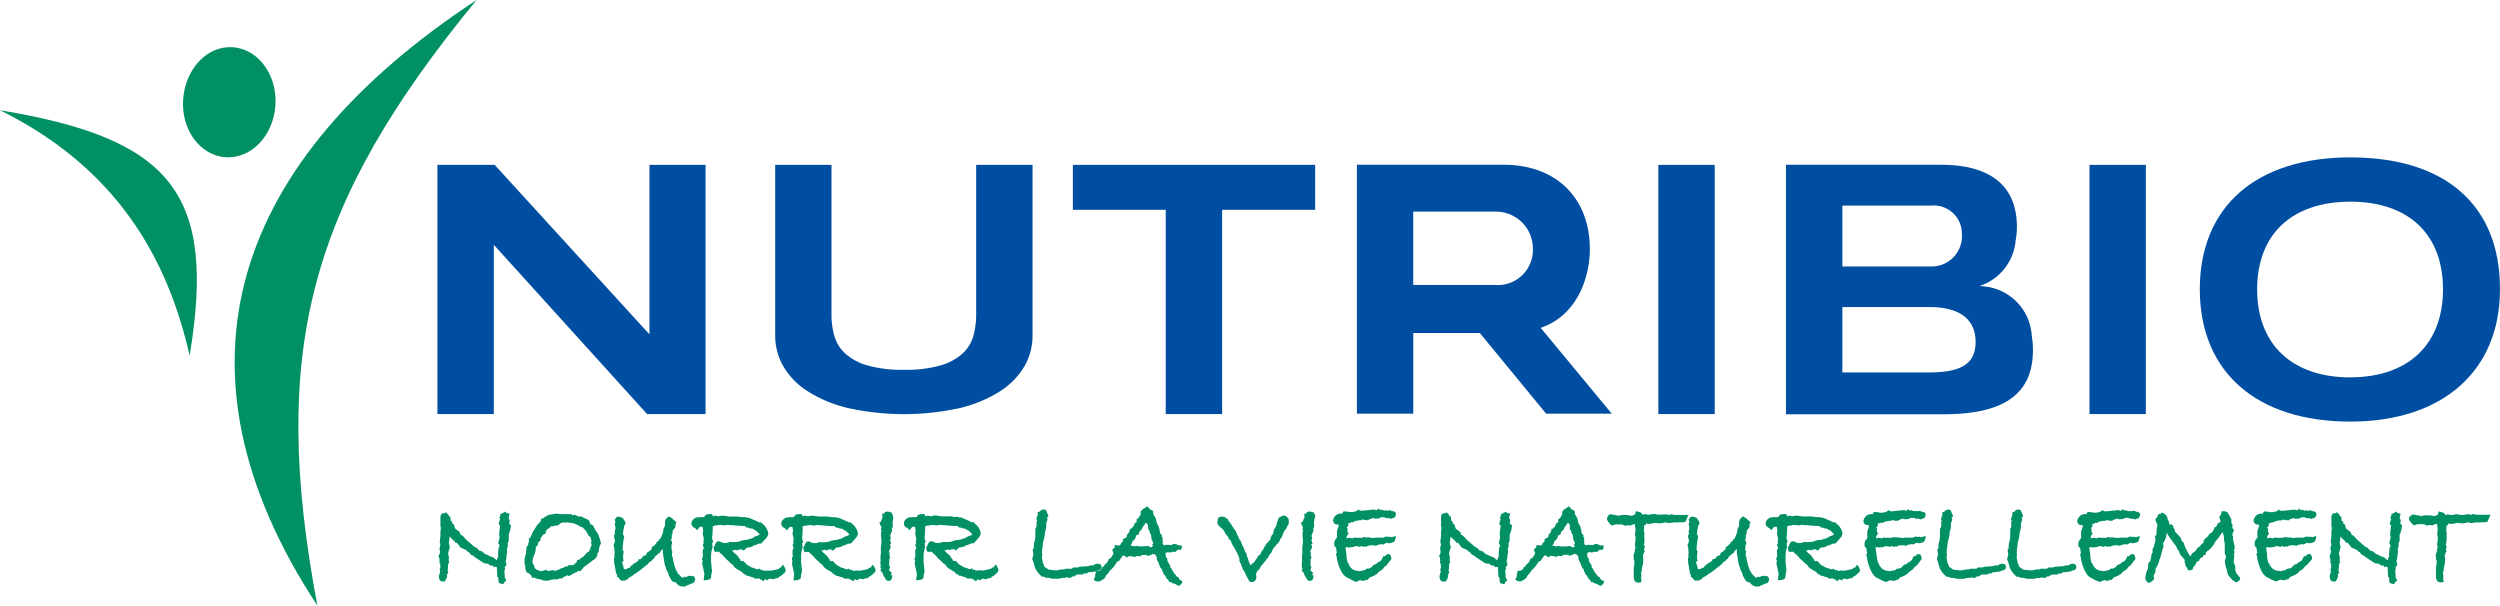
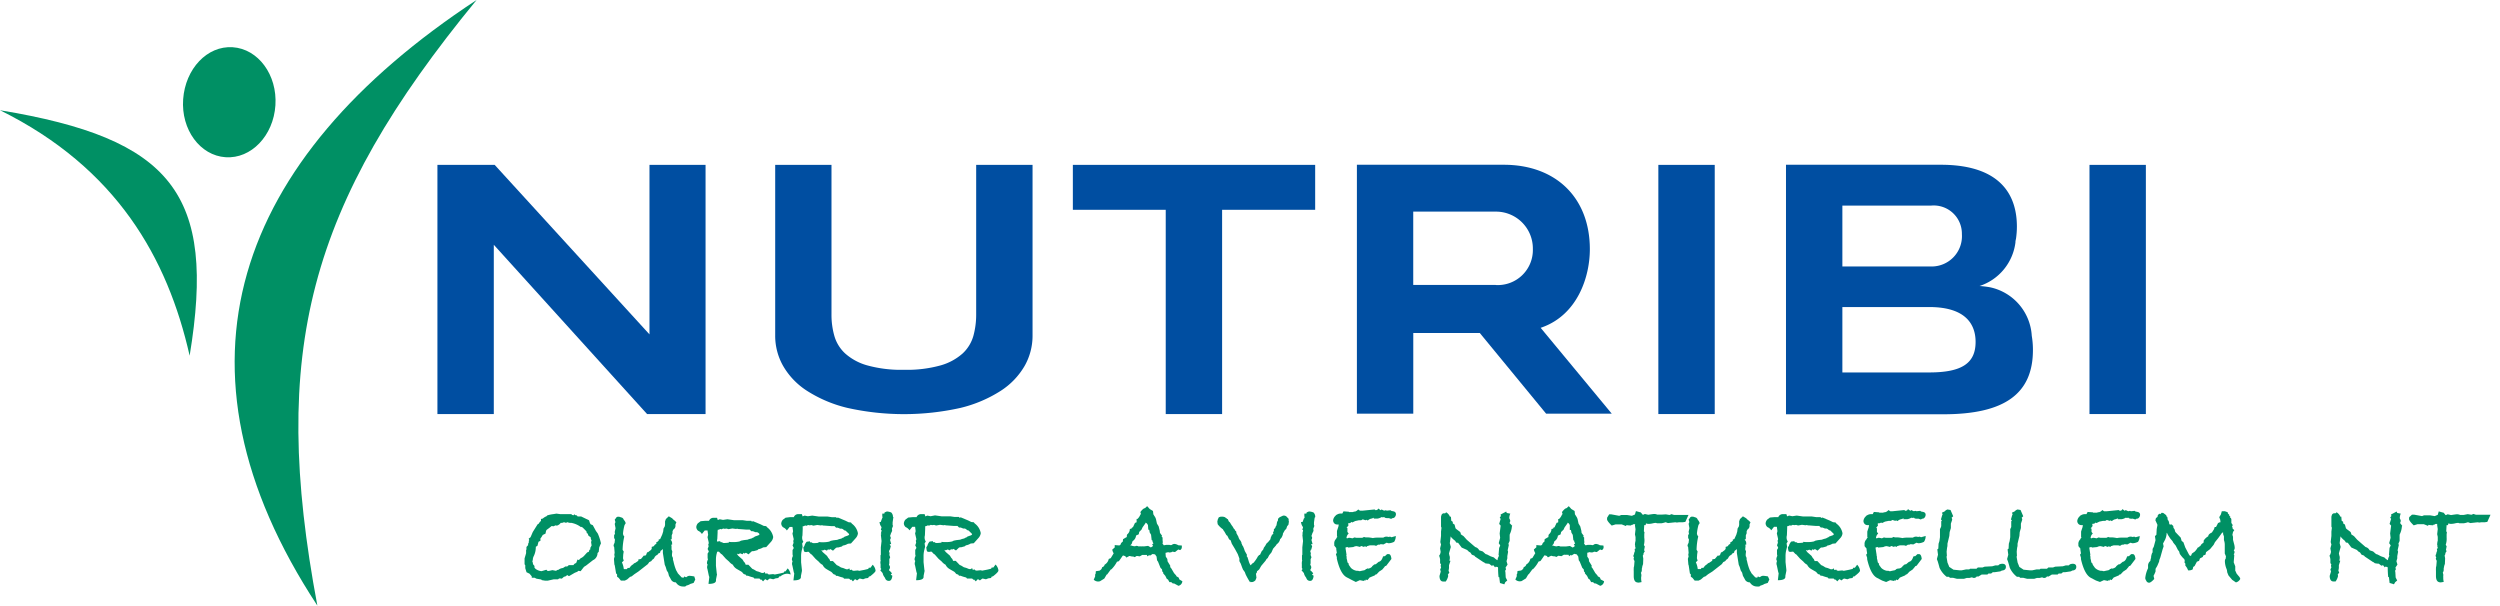
<svg xmlns="http://www.w3.org/2000/svg" id="LOGO" width="250" height="60.561" viewBox="0 0 250 60.561">
  <path id="Tracé_30" data-name="Tracé 30" d="M78.005,0c-24.271,15.951-31.6,36.7-15.921,60.561C57.314,35.169,61.134,20.539,78.005,0Z" transform="translate(-30.348)" fill="#009064" />
  <path id="Tracé_31" data-name="Tracé 31" d="M0,25.28C17.155,28.114,21.651,33.6,18.964,49.826,16.762,40.071,11.665,31.045,0,25.28Z" transform="translate(0 -14.256)" fill="#009064" />
  <path id="Tracé_32" data-name="Tracé 32" d="M51.205,16.625c-.2,3.052-2.425,5.368-4.98,5.2s-4.465-2.76-4.247-5.8,2.4-5.368,4.954-5.2S51.4,13.59,51.205,16.625Z" transform="translate(-23.663 -6.102)" fill="#009064" />
  <path id="Tracé_33" data-name="Tracé 33" d="M434.147,54.882h0a5.272,5.272,0,0,0-4.195-4.853,9.116,9.116,0,0,0-1.029-.122,5.274,5.274,0,0,0,3.593-4.361v-.078a2.182,2.182,0,0,1,.052-.275h0a8.318,8.318,0,0,0,.092-1.234c0-2.817-1.308-6.179-7.622-6.179H409.57V62.732h15.746c6.1,0,8.948-2.045,8.948-6.428A8.411,8.411,0,0,0,434.147,54.882ZM415.208,41.866h8.852a2.818,2.818,0,0,1,3.1,2.847,3.033,3.033,0,0,1-3.1,3.24h-8.852Zm8.678,16.684h-8.678V52.009h8.678c3.837,0,4.644,1.9,4.644,3.489C428.53,57.643,427.139,58.55,423.886,58.55Z" transform="translate(-230.971 -21.305)" fill="#004ea1" />
  <rect id="Rectangle_4" data-name="Rectangle 4" width="5.638" height="24.917" transform="translate(208.949 16.488)" fill="#004ea1" />
-   <path id="Tracé_34" data-name="Tracé 34" d="M519.527,36.09c-9.428,0-15.057,4.928-15.057,13.187s5.647,13.235,15.057,13.235c9.232,0,14.961-5.071,14.961-13.235C534.506,40.9,529.055,36.09,519.527,36.09Zm0,22c-5.839,0-9.323-3.292-9.323-8.809s3.488-8.761,9.323-8.761,9.262,3.275,9.262,8.761S525.344,58.085,519.527,58.085Z" transform="translate(-284.489 -20.352)" fill="#004ea1" />
  <path id="Tracé_35" data-name="Tracé 35" d="M121.276,62.727h5.848V37.81h-5.608V54.76l-15.48-16.95H100.31V62.727h5.638V45.8Z" transform="translate(-56.568 -21.322)" fill="#004ea1" />
  <path id="Tracé_36" data-name="Tracé 36" d="M177.77,37.81V54.9a6.1,6.1,0,0,0,.8,3.026,7.312,7.312,0,0,0,2.394,2.486,13.174,13.174,0,0,0,4.029,1.7,25.942,25.942,0,0,0,11.307,0,13.2,13.2,0,0,0,4.012-1.7,7.352,7.352,0,0,0,2.394-2.486h0a6.105,6.105,0,0,0,.8-3.026V37.81h-5.638V52.78a7.988,7.988,0,0,1-.275,2.115,3.811,3.811,0,0,1-1.081,1.775,5.564,5.564,0,0,1-2.215,1.195,12.5,12.5,0,0,1-3.641.436,12.646,12.646,0,0,1-3.663-.436,5.542,5.542,0,0,1-2.224-1.195,3.807,3.807,0,0,1-1.086-1.77,7.653,7.653,0,0,1-.283-2.119V37.81Z" transform="translate(-100.251 -21.322)" fill="#004ea1" />
  <path id="Tracé_37" data-name="Tracé 37" d="M255.318,62.727h5.638V42.3h9.306V37.81H246.03V42.3h9.288Z" transform="translate(-138.745 -21.322)" fill="#004ea1" />
  <rect id="Rectangle_5" data-name="Rectangle 5" width="5.638" height="24.917" transform="translate(165.835 16.488)" fill="#004ea1" />
  <path id="Tracé_38" data-name="Tracé 38" d="M329.546,54.1l.179-.065c3.489-1.273,4.74-4.993,4.74-7.8,0-5.128-3.379-8.442-8.612-8.442H311.17V62.682h5.638V54.619h6.654l6.628,8.063h6.563Zm-4.5-4.287h-8.242V42.479h8.242a3.689,3.689,0,0,1,3.72,3.733A3.506,3.506,0,0,1,325.05,49.818Z" transform="translate(-175.48 -21.317)" fill="#004ea1" />
-   <path id="Tracé_39" data-name="Tracé 39" d="M107.849,118.708l-.035.065a2.115,2.115,0,0,1-.2.759v.689l-.118.262.035.157-.118.519.048.144-.083.436v.222l-.078.288.1.336-.2.3.048.17-.1.183.035.039.035.6.153.3-.2.17-.118.209-.436-.131-.07-.589h-.07c-.031-.305-.044-.619-.044-.942l-.039-.065-.2-.039-.061.078-.174-.222-.166.052-.257-.2a2.153,2.153,0,0,1-.41-.052l-.1-.1h-.044l-.846-.563-.07-.092-.257-.1-.153-.222-.131-.065-.188-.183-.549-.244-.353-.471-.183-.026-.118-.183a2.154,2.154,0,0,1-.436-.436v.118l-.074.563.1.379-.179.637.035.2a.523.523,0,0,1,.048.235.793.793,0,0,1-.048.288l.1.026-.14.436v.288l-.044.275.078.17-.153.222a.236.236,0,0,1,.035.144,1.474,1.474,0,0,1-.244.532h-.209c-.244,0-.371-.187-.375-.558l.126-.436-.057-.209.092-.2a.436.436,0,0,1-.035-.183.2.2,0,0,1,.035-.131l-.1-.113v-.048a1.135,1.135,0,0,1,0-.157v-.144a1.234,1.234,0,0,0-.1-.392l.1-.157.057-.222-.057-.362.092-.379-.07-.249.07-.615v-.436l.048-.379-.048-.118v-.938a.436.436,0,0,1,.035-.17.262.262,0,0,1,.283-.222h.1l.092-.1a.816.816,0,0,1,.375.436h.109l.035.406.153.113v.157l.179.118.092.366.061.065.327.249a.3.3,0,0,1,.14.235v.052l.283.192.314.353.846.733a.606.606,0,0,1,.4.323l.353.118.292.262.14.039.353.183.34.118a1.225,1.225,0,0,0,.349.275l.035-.2.118-.262-.048-.052.061-.715.1-.222v-.044l-.14-.209.14-.536-.048-.436.1-.785-.153-.17.153-.506-.092-.118.118-.17-.035-.144.563-.3.057.144.353.065a1.129,1.129,0,0,0-.1.379.339.339,0,0,0,0,.1.641.641,0,0,1,.1.257l-.07.209Z" transform="translate(-56.738 -66.127)" fill="#009064" />
  <path id="Tracé_40" data-name="Tracé 40" d="M127.874,120.888l-.113.275-.048.436-.118.118a.8.8,0,0,1-.362.667l-.083.039-.7.545-.209.131-.34.436-.214-.039-.126.1-.235.092-.584.34a.772.772,0,0,1-.188-.118.4.4,0,0,1-.257.17h-.048l-.235.209-.048-.026h-.222l-.1.087H123.2l-.584.131h-.266l-.327-.052-.061-.065-.467-.078-.2-.1h-.279v-.14l-.222-.262-.3-.144-.126-.406v-.3l-.07-.087v-.589l.153-.523v-.314l.035-.061v-.249l.166-.183V120.8l.07-.144v-.166l.048-.065-.061-.144.187-.144.222-.519.484-.772.113-.065c.026-.044.061-.1.109-.17l.113-.1v-.2l.179-.039a1.217,1.217,0,0,1,.384-.235l.061-.078a3.052,3.052,0,0,1,.611-.131l.314-.052.375.052h1.147v.065l.174.052a.126.126,0,0,0,.07-.131.257.257,0,0,0,.262.131l.092.118h.353l.785.379.092.283.07.118.214.092.314.576.188.262a4.8,4.8,0,0,1,.314.977Zm-.872.074-.057-.362.057-.1-.083-.222a.183.183,0,0,0,0-.078.109.109,0,0,0-.022-.065l-.214-.157-.07-.209-.092-.039-.035-.179-.292-.3-.179-.157-.07.039a2.285,2.285,0,0,0-.994-.436.327.327,0,0,1-.118,0h-.057l-.214-.065-.118.07a1.076,1.076,0,0,0-.209-.065l-.087.035a.349.349,0,0,1-.135.031h-.1a.693.693,0,0,1-.384.275l-.153-.026-.166.092-.209-.026a5.757,5.757,0,0,1-.493.379l-.057.092-.061.288-.27.131-.044.065a1.121,1.121,0,0,1-.192.283v.24l-.161.078-.035.026-.1.392-.166.1a2.058,2.058,0,0,1-.2.924.807.807,0,0,0-.1.392l-.048.144.039.092.035.2.14.166v.17l.118.131a1.243,1.243,0,0,0,.584.222l.493-.144.109.118h.14l.349-.078.375.07a.292.292,0,0,1,.222-.1.872.872,0,0,1,.458-.183l.244-.157h.188l.153-.131h.362a.435.435,0,0,1,.1,0l.026-.035a.375.375,0,0,1,.244-.17l.144-.366.092.065.092-.052.166-.17h.061l.2-.157.353-.388.153-.052.07-.2.1-.065-.022-.118Z" transform="translate(-67.841 -66.415)" fill="#009064" />
  <path id="Tracé_41" data-name="Tracé 41" d="M148.889,124.723l-.166.34-.327.1a1.046,1.046,0,0,1-.375.157l-.14.1H147.7a.807.807,0,0,1-.689-.327l-.07-.092h-.083a.524.524,0,0,1-.362-.222c-.057-.1-.113-.209-.179-.323l-.057-.092-.083-.327-.14-.222-.1-.34-.1-.235-.187-1.173v-.4l-.07.074-.174.131c0,.148-.065.222-.179.222l-.113.144-.166.1-.118.131a.371.371,0,0,1-.209.249l-.14.17-.192.092-.14.2-.946.741-.41.275-.262.209-.161.052-.292.257-.235.118h-.388l-.222-.275-.161-.118v-.235l-.1-.092-.131-.794-.039-.1-.044-.563.07-.249-.035-.157.035-.2-.048-.576-.057-.1a.545.545,0,0,1,.1-.314v-.052l.035-.275-.083-.17v-.275l.083-.131-.022-.192.083-.366-.083-.436.07-.183-.07-.249.118-.144a.24.24,0,0,1,.227-.144h.092l.288.092a.34.34,0,0,1,.179.218.7.7,0,0,1,.192.34l-.113.183a4.557,4.557,0,0,0-.153.824v.039a.436.436,0,0,0,.126.283,6.368,6.368,0,0,0-.166,1.256v.087l.109.157-.048.288-.022.392.07.235-.179.17a2.18,2.18,0,0,1,.188.676h.318a.588.588,0,0,1,.07-.118h.174l.14-.183a1.05,1.05,0,0,1,.235-.179.345.345,0,0,1,.209-.144l.305-.209v-.131l.266-.052.2-.236v-.026h.022l.083-.1.092.052.118-.1.1-.262h.092a2.35,2.35,0,0,1,.257-.2l.039-.048.07-.078v-.209l.2-.065.131-.17.131-.065v-.183h.083a.384.384,0,0,1,.148-.118v-.131l.153-.052.2-.436.1-.314.035-.3.126-.222.026-.157v-.34l.083-.231.292-.275.34.2.083.1a2.209,2.209,0,0,1,.336.3l-.092.209v.17a.436.436,0,0,1-.209.34l-.083.17v.209l-.083.2v.353a.124.124,0,0,1-.1.079h-.035a.436.436,0,0,1,.174.379.459.459,0,0,1,0,.131h-.092l.035.131,0,.34.078.209-.035.288a.78.78,0,0,1,0,.17.463.463,0,0,1,.1.262v.052a.117.117,0,0,0,0,.052l.048.157a5.063,5.063,0,0,0,.279.911l.118.2.035.078.118.131.27.288.187.039.07-.131.188.078.048-.026a.471.471,0,0,1,.314-.118,4,4,0,0,1,.458.065Z" transform="translate(-79.363 -66.77)" fill="#009064" />
-   <path id="Tracé_42" data-name="Tracé 42" d="M167.436,124.119l-.07-.026-.109.17-.266.035-.235.092-.327-.074-.061.022-.222.17a.7.7,0,0,0-.2-.131l-.214.222-.161-.183-.074.026-.074-.078-.052-.048h-.506l-.083-.1c-.061-.022-.14-.039-.231-.065s-.231-.074-.34-.118h-.14l-.109-.131h-.044a.292.292,0,0,1-.2-.131.64.64,0,0,0-.148-.144l-.48-.279a.985.985,0,0,1-.375-.414,1.186,1.186,0,0,1-.375-.31l-.327-.288-.388-.436-.083-.039-.222-.235H161.2a.379.379,0,0,1-.14.026.436.436,0,0,1-.153-.031c-.052,0-.092-.166-.118-.436l.109-.131a.942.942,0,0,1,.231-.436l.331-.039v.026a.1.1,0,0,0,.035.078h.161c0,.052.07.079.187.079a3.754,3.754,0,0,0,.471-.039v-.078a2.438,2.438,0,0,0,.436.026,2.582,2.582,0,0,0,.632-.065l.153-.078.262-.052.327-.039h.044l.061-.026a2.135,2.135,0,0,1,.314-.092l.1-.039.1-.065h.048l.126-.1.34-.118c.079-.044.118-.074.118-.1a.14.14,0,0,0-.057-.1l-.3-.288-.118-.026-.07-.052a.436.436,0,0,0-.2-.118h-.153l-.249-.1h-.161l-.153-.157h-.353l-.667-.052h-.083l-.161-.039-.109.026-.362-.048-.384.07-.2-.061-.187.026-.144-.031-.183.083-.1-.039-.174.079h-.083a1,1,0,0,0-.022.157.118.118,0,0,0,0,.052v.052l-.031.658a.873.873,0,0,0-.031.235.711.711,0,0,0,.118.392l-.118.183.048.34-.083.34a2.415,2.415,0,0,0-.07.589v.606l.083.772.022.1-.1.5v.1c0,.227-.249.34-.75.34l.083-.689-.048-.131-.14-.667a.5.5,0,0,1-.035-.179.766.766,0,0,1,.057-.262.244.244,0,0,1-.07-.17.815.815,0,0,1,.1-.34.785.785,0,0,1-.035-.235v-.366a.872.872,0,0,0,.118-.2,1.4,1.4,0,0,0-.118-.249l.1-.262-.035-.222.044-.052v-.131l-.118-.519.061-.235-.061-.436h-.279l-.283.353a.794.794,0,0,0-.375-.318.519.519,0,0,1-.187-.375.658.658,0,0,1,.166-.384l.27-.2.436-.039h.4a.471.471,0,0,1,.488-.3h.318l.07.222.2-.079.327.065.436-.065.645.092h.872l.436.065h.436l.035.065h.118v-.039l.772.323.318.157.244.026.1.118a1.561,1.561,0,0,1,.6.942v.065a.872.872,0,0,1-.209.436l-.484.536-.292.026-.057.026a1.186,1.186,0,0,1-.436.157l-.092.092-.366.1h-.057a.31.31,0,0,0-.187.052l-.283.27-.244-.153h-.035l-.131.078-.078-.087a.511.511,0,0,1-.118.153l-.222-.092-.214.092-.057-.052-.07.026.035.026.1.144.436.384.126.209.118.131.07.179h.27l.388.406.174.079.249.153.231.065.3.118h.161l.14-.092.061.17.2-.039.035.079.14.039.4-.039.166.039.515-.1.375-.092.061-.118h.113l.222-.3a1.046,1.046,0,0,1,.283.549v.065Q168,123.687,167.436,124.119Z" transform="translate(-89.429 -66.462)" fill="#009064" />
+   <path id="Tracé_42" data-name="Tracé 42" d="M167.436,124.119l-.07-.026-.109.17-.266.035-.235.092-.327-.074-.061.022-.222.17a.7.7,0,0,0-.2-.131l-.214.222-.161-.183-.074.026-.074-.078-.052-.048h-.506l-.083-.1c-.061-.022-.14-.039-.231-.065s-.231-.074-.34-.118h-.14l-.109-.131h-.044a.292.292,0,0,1-.2-.131.64.64,0,0,0-.148-.144l-.48-.279a.985.985,0,0,1-.375-.414,1.186,1.186,0,0,1-.375-.31l-.327-.288-.388-.436-.083-.039-.222-.235H161.2a.379.379,0,0,1-.14.026.436.436,0,0,1-.153-.031c-.052,0-.092-.166-.118-.436l.109-.131a.942.942,0,0,1,.231-.436l.331-.039v.026a.1.1,0,0,0,.035.078h.161c0,.052.07.079.187.079a3.754,3.754,0,0,0,.471-.039v-.078a2.438,2.438,0,0,0,.436.026,2.582,2.582,0,0,0,.632-.065l.153-.078.262-.052.327-.039h.044l.061-.026a2.135,2.135,0,0,1,.314-.092l.1-.039.1-.065h.048l.126-.1.34-.118c.079-.044.118-.074.118-.1a.14.14,0,0,0-.057-.1a.436.436,0,0,0-.2-.118h-.153l-.249-.1h-.161l-.153-.157h-.353l-.667-.052h-.083l-.161-.039-.109.026-.362-.048-.384.07-.2-.061-.187.026-.144-.031-.183.083-.1-.039-.174.079h-.083a1,1,0,0,0-.022.157.118.118,0,0,0,0,.052v.052l-.031.658a.873.873,0,0,0-.031.235.711.711,0,0,0,.118.392l-.118.183.048.34-.083.34a2.415,2.415,0,0,0-.07.589v.606l.083.772.022.1-.1.5v.1c0,.227-.249.34-.75.34l.083-.689-.048-.131-.14-.667a.5.5,0,0,1-.035-.179.766.766,0,0,1,.057-.262.244.244,0,0,1-.07-.17.815.815,0,0,1,.1-.34.785.785,0,0,1-.035-.235v-.366a.872.872,0,0,0,.118-.2,1.4,1.4,0,0,0-.118-.249l.1-.262-.035-.222.044-.052v-.131l-.118-.519.061-.235-.061-.436h-.279l-.283.353a.794.794,0,0,0-.375-.318.519.519,0,0,1-.187-.375.658.658,0,0,1,.166-.384l.27-.2.436-.039h.4a.471.471,0,0,1,.488-.3h.318l.07.222.2-.079.327.065.436-.065.645.092h.872l.436.065h.436l.035.065h.118v-.039l.772.323.318.157.244.026.1.118a1.561,1.561,0,0,1,.6.942v.065a.872.872,0,0,1-.209.436l-.484.536-.292.026-.057.026a1.186,1.186,0,0,1-.436.157l-.092.092-.366.1h-.057a.31.31,0,0,0-.187.052l-.283.27-.244-.153h-.035l-.131.078-.078-.087a.511.511,0,0,1-.118.153l-.222-.092-.214.092-.057-.052-.07.026.035.026.1.144.436.384.126.209.118.131.07.179h.27l.388.406.174.079.249.153.231.065.3.118h.161l.14-.092.061.17.2-.039.035.079.14.039.4-.039.166.039.515-.1.375-.092.061-.118h.113l.222-.3a1.046,1.046,0,0,1,.283.549v.065Q168,123.687,167.436,124.119Z" transform="translate(-89.429 -66.462)" fill="#009064" />
  <path id="Tracé_43" data-name="Tracé 43" d="M188,124.14l-.07-.026-.1.17-.27.035-.231.092-.331-.074-.057.022-.222.17a.724.724,0,0,0-.2-.131l-.209.222-.166-.183-.083.044-.074-.079a.311.311,0,0,1-.052-.048h-.506l-.083-.1c-.061-.022-.14-.039-.236-.065a3.481,3.481,0,0,1-.336-.118h-.144l-.1-.131h-.048c-.061,0-.126-.044-.2-.131a.746.746,0,0,0-.148-.144c-.157-.087-.318-.179-.48-.279a.955.955,0,0,1-.375-.414,1.138,1.138,0,0,1-.375-.31l-.327-.288-.388-.436-.083-.039-.222-.235h-.118a.38.38,0,0,1-.14.026.436.436,0,0,1-.153-.031c-.052,0-.092-.166-.118-.436l.1-.131a.99.99,0,0,1,.235-.436l.327-.039v.026a.127.127,0,0,0,.035.078h.166c0,.052.07.079.188.079a3.628,3.628,0,0,0,.467-.039v-.078a2.532,2.532,0,0,0,.436.026,2.616,2.616,0,0,0,.632-.065l.153-.078.257-.052.327-.039h.048l.061-.026a2.136,2.136,0,0,1,.314-.092l.1-.039.1-.065h.048l.126-.1.34-.118c.079-.044.118-.074.118-.1a.14.14,0,0,0-.057-.1l-.3-.288-.118-.026-.07-.052a.436.436,0,0,0-.2-.118h-.153l-.244-.1h-.166l-.153-.157h-.349l-.667-.052h-.083l-.166-.039-.1.026-.362-.048-.384.07-.2-.061-.187.026-.144-.031-.183.083-.1-.039-.174.078h-.083a.657.657,0,0,0,0,.157.218.218,0,0,0,0,.052v.052l-.026.658a.871.871,0,0,0-.031.235.711.711,0,0,0,.118.392l-.118.183.048.34-.083.34a2.415,2.415,0,0,0-.07.589v.606l.083.772v.1l-.1.5v.1c0,.227-.253.34-.75.34l.083-.689-.048-.131-.14-.667a.5.5,0,0,1-.035-.179.768.768,0,0,1,.057-.262.244.244,0,0,1-.07-.17.815.815,0,0,1,.1-.34.784.784,0,0,1-.035-.235v-.366a.873.873,0,0,0,.118-.2,1.405,1.405,0,0,0-.118-.249l.1-.262-.035-.222.044-.052v-.131l-.118-.519.061-.235-.061-.436h-.279l-.283.353a.816.816,0,0,0-.375-.318.519.519,0,0,1-.187-.375.658.658,0,0,1,.166-.384l.27-.2L180,118.2h.4a.467.467,0,0,1,.493-.3h.314l.07.222.2-.078.327.065.436-.065.645.092h.872l.436.065h.436l.035.065h.118v-.039l.772.323.318.157.244.026.092.118a1.522,1.522,0,0,1,.6.942v.065a.872.872,0,0,1-.214.436l-.48.536-.292.026-.057.026a1.186,1.186,0,0,1-.458.157l-.1.092-.362.1h-.057a.3.3,0,0,0-.188.052l-.283.27-.244-.153h-.035l-.131.078-.083-.087a.4.4,0,0,1-.118.153l-.222-.092-.209.092-.057-.052-.07.026.035.026.1.144.436.384.131.209.118.131.07.179h.27l.388.406.174.078.244.153.235.065.292.118h.166l.14-.092.061.17.2-.039.035.078.144.039.4-.039.166.039.515-.1.375-.092.057-.118h.166l.222-.3a1.047,1.047,0,0,1,.283.549v.065Q188.558,123.708,188,124.14Z" transform="translate(-101.018 -66.484)" fill="#009064" />
  <path id="Tracé_44" data-name="Tracé 44" d="M203.13,117.875h-.035l-.07.493v.288l.048.039-.118.3.022.222-.118.249c-.035.113-.065.2-.092.27a.244.244,0,0,1,.07.17.31.31,0,0,1-.07.2l.118.436h-.144v.026l.1.183-.092.349h-.035l-.065.262a.192.192,0,0,0,.083,0l-.035.262.083.235-.083.183v.406l-.035.166a.406.406,0,0,1,.1.249.344.344,0,0,1-.052.17.353.353,0,0,0-.052.118,1.4,1.4,0,0,1,.3.314l-.126.131.166.1c-.035.344-.148.519-.34.519a.375.375,0,0,1-.388-.283l-.057-.092a.937.937,0,0,1-.187-.406l-.235-.275.1-.131-.07-.1v-.366a1,1,0,0,1-.022-.2.515.515,0,0,1,.035-.17l-.022-.1v-.436l.035-.052v-.741l.07-.628-.07-.65.07-.065-.07-.039.07-.262v-.092h-.07l.07-.288a.942.942,0,0,1-.2-.51h.118l.144-.388v.026l.07-.209-.057.079v-.353h.2l.035-.118.222-.092a1.365,1.365,0,0,1,.436.1.6.6,0,0,1,.174.436Z" transform="translate(-113.763 -66.127)" fill="#009064" />
  <path id="Tracé_45" data-name="Tracé 45" d="M216.164,124.119l-.07-.026-.1.17-.27.035-.231.092-.331-.074-.057.022-.222.17a.725.725,0,0,0-.2-.131l-.209.222-.166-.183-.07.026-.074-.078a.313.313,0,0,1-.052-.048H213.6l-.083-.1c-.061-.022-.14-.039-.231-.065s-.231-.074-.34-.118H212.8l-.1-.131h-.048a.3.3,0,0,1-.2-.131.663.663,0,0,0-.144-.144c-.157-.087-.318-.179-.48-.279a.955.955,0,0,1-.375-.414,1.186,1.186,0,0,1-.375-.31l-.331-.288-.384-.436-.083-.039-.222-.235h-.118a.4.4,0,0,1-.14.026.436.436,0,0,1-.153-.031c-.057,0-.1-.166-.118-.436l.1-.131a.99.99,0,0,1,.235-.436l.327-.039v.026a.126.126,0,0,0,.035.078h.166c0,.052.07.079.188.079a3.629,3.629,0,0,0,.467-.039v-.078a2.531,2.531,0,0,0,.436.026,2.616,2.616,0,0,0,.632-.065l.153-.078.257-.052.331-.039h.044l.061-.026a2.136,2.136,0,0,1,.314-.092l.1-.039.1-.065h.048l.126-.1.34-.118c.078-.044.118-.074.118-.1a.148.148,0,0,0-.061-.1l-.292-.288-.118-.026-.07-.052a.436.436,0,0,0-.2-.118h-.153l-.244-.1H212.8l-.153-.157h-.371l-.667-.052h-.083l-.166-.039-.1.026-.362-.048-.388.07-.2-.061-.188.026-.144-.031-.183.083-.1-.039-.174.079h-.083a.658.658,0,0,0-.022.157.218.218,0,0,0,0,.052v.052l-.026.658a.872.872,0,0,0-.031.235.711.711,0,0,0,.118.392l-.118.183.048.34-.083.34a2.415,2.415,0,0,0-.07.589v.606l.083.772.022.1-.1.5v.1c0,.227-.253.34-.75.34l.083-.689-.048-.131-.14-.667a.5.5,0,0,1-.035-.179.767.767,0,0,1,.057-.262.244.244,0,0,1-.07-.17.815.815,0,0,1,.1-.34.785.785,0,0,1-.035-.235v-.366a.873.873,0,0,0,.118-.2,1.4,1.4,0,0,0-.118-.249l.092-.262-.035-.222.048-.052v-.131l-.118-.519.057-.235-.057-.436h-.279l-.283.353a.815.815,0,0,0-.375-.318.506.506,0,0,1-.188-.375.659.659,0,0,1,.166-.384l.27-.2.436-.039h.4a.471.471,0,0,1,.488-.3h.318l.07.222.2-.079.327.065L210.4,118l.645.092h.872l.436.065h.436l.035.065h.118v-.039l.772.323.314.157.249.026.092.118a1.522,1.522,0,0,1,.6.942v.065a.9.9,0,0,1-.214.436l-.48.536-.292.026-.061.026a1.138,1.138,0,0,1-.436.157l-.1.092-.362.1h-.057a.3.3,0,0,0-.188.052l-.283.27-.244-.153h-.035l-.131.078-.083-.087a.436.436,0,0,1-.113.153l-.227-.092-.209.092-.057-.052-.07.026.035.026.092.144.436.384.126.209.118.131.07.179h.27l.388.406.174.079.244.153.235.065.292.118h.166l.14-.092.061.17.2-.039.035.079.144.039.4-.039.166.039.515-.1.375-.092.057-.118h.166l.222-.3a1.047,1.047,0,0,1,.283.549v.065Q216.726,123.687,216.164,124.119Z" transform="translate(-116.898 -66.462)" fill="#009064" />
-   <path id="Tracé_46" data-name="Tracé 46" d="M243.639,122.567c0,.227-.135.349-.41.366a.436.436,0,0,1-.27.1l-.436.065h-.209l-.166.131h-.27l-.1.1H241.2l-.327.2h-.057a.358.358,0,0,0-.118,0l-.061.07a.336.336,0,0,1-.41,0l-.257.065h-.27l-.279.087h-.693l-.384-.1h-.318l-.1-.1H237.7a2.464,2.464,0,0,1-.715-.9c-.052-.209-.113-.414-.174-.624l-.1-.249.118-.436-.07-.532.1-.079.026-.493.078-.262.061-.388v-.807l.1-.209.026-.1v-.467l.07-.1-.109-.092.144-.471h.035l-.07-.209.257-.118a.7.7,0,0,1,.292-.2l.305.052.266.628-.161.144a.375.375,0,0,1,.057.209l-.126.388v.436l-.122.406-.031.379-.188.781v.144a.833.833,0,0,1-.035.249l-.026.183-.022.231.022.406-.035.1.1.576.161.4v.031l.436.288.632.065h.188l.436-.092h.318l.079-.065h.645l.14-.131h.471l.209-.078.763-.039.314-.092a2.622,2.622,0,0,0,.283,0l.118-.1a.772.772,0,0,1,.279-.061C243.513,122.258,243.639,122.358,243.639,122.567Z" transform="translate(-133.489 -65.879)" fill="#009064" />
  <path id="Tracé_47" data-name="Tracé 47" d="M259.681,123.573a.5.5,0,0,1-.388.458l-.436-.235h-.131l-.153-.131h-.183l-.144-.262-.118-.065-.148-.3-.214-.249v-.1l-.092-.092-.026-.209-.153-.157-.244-.61-.1-.144-.048-.366-.153-.222-.244-.039-.27.17-.061-.065-.187.131-.057-.144a.871.871,0,0,1-.174,0,.946.946,0,0,1-.188,0h-.1l-.244.144-.27-.039h-.048l-.188.118-.153-.065a.767.767,0,0,1-.327-.052h-.052l-.305.157-.118-.144-.209-.065-.048.039c-.17.253-.3.436-.375.536l-.188.052a3.053,3.053,0,0,1-.563.767h-.048l-.375.51h-.044l-.235.406-.436.27a.9.9,0,0,1-.187.026.624.624,0,0,1-.436-.183l.14-.323v-.2l.048-.065.022-.262.366-.052.092-.065a.366.366,0,0,0,.166-.275.349.349,0,0,0,.257-.262.846.846,0,0,0,.41-.571l.2-.079.292-.484a1.189,1.189,0,0,1-.144-.366l.249-.218v-.24l.458.039.118-.065a.462.462,0,0,1,.231-.314l.026-.249.244-.144a.584.584,0,0,1,.131-.065v-.074a.436.436,0,0,1,.044-.2.667.667,0,0,0,.257-.536l.166-.039.061-.118h.078l.222-.471h.061l.092-.048v-.327h.083a1.16,1.16,0,0,0,.292-.436l.061-.052-.061-.2q.279-.379.458-.392l.222-.2.257.283.327.2.035.34a.757.757,0,0,1,.1.157.942.942,0,0,1,.188.436l.07.323.174.288.109.436.022.209.209.288-.048.087.1.092v.262l.022.2c-.022.131-.035.179-.035.144l.061.065.07.1a.938.938,0,0,0,.222-.039h.353a.567.567,0,0,0,.14.026.24.24,0,0,0,.144-.061.4.4,0,0,1,.24-.057.841.841,0,0,1,.353.131l.353.026a1.006,1.006,0,0,1,0,.157.318.318,0,0,1-.174.3l-.179-.061-.327.257-.27-.039-.118.065-.253.026v-.052l-.305.078v.078l.022.3.153.235.026.235.266.436v.144l.1.118.283.484.2.222.048.1.209.118.083.2Zm-2.9-3.519h0l-.126-.144.14-.131a.358.358,0,0,1-.1-.275l-.083-.048-.061-.536-.135-.222-.035-.222-.026-.052h-.078l-.035-.471-.118-.174-.061-.026-.035-.052-.048.092-.279.392-.1.222-.231.235-.048.235-.27.126a.741.741,0,0,1-.349.563l-.083.262-.153.17h.1a1.042,1.042,0,0,0,.353.078h.044a.3.3,0,0,1,.144-.039.436.436,0,0,1,.187.052h.044a1.392,1.392,0,0,1,.227,0,2.181,2.181,0,0,1,.279,0l.41-.052.27.157c.131-.061.209-.122.231-.183Z" transform="translate(-141.446 -65.45)" fill="#009064" />
  <path id="Tracé_48" data-name="Tracé 48" d="M286.326,118.816l-.044.314-.131.157-.092.262-.144.144-.14.249a.31.31,0,0,0-.057.209l-.048.1a.689.689,0,0,1-.222.327.8.8,0,0,1-.34.51l-.083.131-.279.314-.166.375-.235.288-.139.275-.118.1-.1.17-.436.519-.2.353-.222.183v.092l-.1.157.048.4-.1.249a.554.554,0,0,1-.353.183.436.436,0,0,1-.209-.052c.03.061.057.109.07.144a8.466,8.466,0,0,1-.48-.846l-.092-.249-.179-.249-.092-.222-.131-.362-.139-.262v-.262l-.161-.436-.283-.519-.314-.523-.118-.34-.153-.1-.174-.353-.1-.074-.2-.353a.76.76,0,0,1-.14-.222,2.146,2.146,0,0,1-.528-.51l-.035-.262.048-.218.1-.209.187-.065h.166a.676.676,0,0,1,.305.078l.078.1.061-.026.035.079h.048l.035.052.083.192.113.1.166.275a1.4,1.4,0,0,1,.209.327l.1.1.039.1.113.1.026.183.2.362.022.1.1.183a.737.737,0,0,1,.2.392l-.026.039h.048a.544.544,0,0,0,.118.235l.092.222.083.244.214.379-.026.144.083.1.139.458a1.681,1.681,0,0,0,.166.349c.048-.044.1-.1.166-.179l.148-.092.153-.2a2.94,2.94,0,0,0,.27-.436l.083-.065v-.052l.14-.039V122.1a2.746,2.746,0,0,0,.144-.3l.153-.17.074-.2.126-.17.131-.235.166-.153.174-.209c.035,0,.07-.122.109-.314l.057-.065.035-.131.144-.092-.026-.183.083-.1v-.183l.131-.131.057-.157.07-.1.061-.34.092-.17v-.131a.541.541,0,0,1,.235-.209l.279-.131h.048a.406.406,0,0,1,.375.2.227.227,0,0,1,.131.218v.083A.573.573,0,0,0,286.326,118.816Z" transform="translate(-157.434 -66.667)" fill="#009064" />
  <path id="Tracé_49" data-name="Tracé 49" d="M299.777,117.875h-.035l-.07.493v.288l.048.039-.118.3.022.222-.118.249c-.035.113-.065.2-.092.27a.244.244,0,0,1,.07.17.31.31,0,0,1-.07.2l.118.436h-.144v.026l.1.183-.092.349h-.044l-.065.262a.192.192,0,0,0,.083,0l-.035.262.083.235-.083.183v.406l-.035.166a.405.405,0,0,1,.1.249.345.345,0,0,1-.052.17.353.353,0,0,0-.052.118,1.4,1.4,0,0,1,.3.314l-.126.131.166.1c-.035.344-.148.519-.34.519a.375.375,0,0,1-.388-.283l-.057-.092a.937.937,0,0,1-.187-.406l-.236-.275.1-.131-.07-.1v-.366a1,1,0,0,1,0-.2.513.513,0,0,1,.035-.17l-.022-.1v-.436l.035-.052v-.741l.07-.628-.07-.65.07-.065-.07-.039.07-.262v-.092h-.07l.07-.288a.942.942,0,0,1-.2-.51h.153l.144-.388.022.026.07-.209-.057.079v-.353h.2l.035-.118.222-.092a1.365,1.365,0,0,1,.458.1.6.6,0,0,1,.174.436Z" transform="translate(-168.273 -66.127)" fill="#009064" />
  <path id="Tracé_50" data-name="Tracé 50" d="M311.976,119.408a.972.972,0,0,1-.161.545,1.355,1.355,0,0,1-.528.144.484.484,0,0,1-.131-.026.436.436,0,0,0-.1-.026l-.305.17-.279-.026-.166.065-.083-.026-.209.131-.174-.052h-.458l-.214.065h-.035l-.083.092-.161-.065-.1.065-.257-.092-.153.092a2.281,2.281,0,0,0-.331-.079.763.763,0,0,0-.318.092l-.528.052-.048-.065-.2.057v.074l.1.654-.026.061.035.131v.17a2.511,2.511,0,0,1,.083.392l.14.157-.022.078.231.323a1.086,1.086,0,0,0,.554.288h.127a.344.344,0,0,1,.131.039h.1q.153-.039.436-.092l.131-.078.022-.052h.083l.1-.065.057.039.187-.065.153-.1.057-.092.2-.166.153-.026.279-.235c.2-.035.336-.209.436-.523h.035v-.039h.153l.222-.209h.083a.209.209,0,0,1,.078,0c.148,0,.24.161.27.484l-.515.676-.131.044-.044.074-.222.262-.318.209-.257.275h-.083l-.092.1-.528.222-.209.257-.153-.065-.061.118-.1-.039-.061.065-.384-.078-.4.183-.4-.2-.5-.262c-.436-.222-.763-.85-1-1.875v-.144l-.092-.3.092-.131-.057-.362v-.118l-.2-.249v-.157a.619.619,0,0,1,.192-.523.488.488,0,0,1,.126-.2l-.048-.039v-.545l.144-.436.035-.209h-.166a.375.375,0,0,1-.284-.122.436.436,0,0,1-.113-.3.715.715,0,0,1,.222-.436l.083-.092.1-.052a.72.72,0,0,1,.292-.092h.222l.118-.222.528.039.035.039a1.8,1.8,0,0,1,.314,0l.235-.057h.057a.715.715,0,0,0,.3-.209l.174.118h.292l1.173-.118.118.078.161-.044.1-.126.231.17.083-.078.257.118.179-.039.092.039.375-.039.083.065.188.039c.179.035.27.131.27.288a.436.436,0,0,1-.1.275.275.275,0,0,1-.2.118h-.048l-.131.078-.236-.078h-.109a.254.254,0,0,1-.092,0,.436.436,0,0,1-.209-.052l-.035-.052-.153.026a.362.362,0,0,1-.118-.026,1.121,1.121,0,0,1-.436.157h-.362a.438.438,0,0,1,.048-.092l-.305.1h-.022a.7.7,0,0,0-.305.179l-.153-.074-.07.052-.283-.092-.161.092h-.235l-.353.074-.292.144-.083-.052-.148.118h-.153l-.035.065.035.157-.2.262h.092v.4l.126.161-.1.1a.812.812,0,0,0-.118.3c0,.035,0,.061.07.078l.14-.052a.54.54,0,0,1,.118,0,1.7,1.7,0,0,1,.257.052l.214-.092.188.039h.571a.48.48,0,0,0,.188-.092.571.571,0,0,0,.27.052h.2a.1.1,0,0,1-.048,0h.035a3.752,3.752,0,0,1,.436.065,1.944,1.944,0,0,1,.362-.044h.68a.563.563,0,0,1,.305-.1.584.584,0,0,1,.209.035l.166-.035.139.061.467-.131Z" transform="translate(-172.401 -65.772)" fill="#009064" />
  <path id="Tracé_51" data-name="Tracé 51" d="M337.35,118.708l-.035.065a2.116,2.116,0,0,1-.2.759l-.022.079v.61l-.122.262.035.157-.113.519.044.144-.078.436v.222l-.078.288.1.336-.2.3.048.17-.1.183.035.039.035.6.153.3-.2.17-.092.214-.436-.131-.074-.589h-.07c-.031-.305-.048-.619-.048-.942l-.035-.065-.2-.039-.061.078-.174-.222-.166.052-.257-.2a2.154,2.154,0,0,1-.41-.052l-.1-.1h-.048l-.842-.563-.07-.092-.257-.1-.153-.222-.131-.065-.187-.183-.549-.244-.353-.471-.187-.026-.113-.183a2.153,2.153,0,0,1-.458-.436v.118l-.074.563.1.379-.179.637.035.2a.523.523,0,0,1,.048.235.792.792,0,0,1-.048.288l.109.026-.144.436v.288l-.044.275.078.17-.153.222a.236.236,0,0,1,.035.144,1.474,1.474,0,0,1-.244.532h-.249c-.244,0-.366-.187-.375-.558l.126-.436-.057-.209.092-.2a.436.436,0,0,1-.035-.183.205.205,0,0,1,.035-.131l-.1-.113v-.052a1.132,1.132,0,0,1,0-.157v-.144a1.233,1.233,0,0,0-.1-.392l.1-.157.057-.222-.057-.362.092-.379-.07-.249.07-.615v-.436l.048-.379-.048-.118v-.938a.436.436,0,0,1,.035-.17.262.262,0,0,1,.283-.222h.1l.092-.1a.842.842,0,0,1,.379.436h.1l.035.406.153.113v.157l.179.118.092.366.061.065.327.249a.3.3,0,0,1,.14.235v.052l.283.192.314.353.846.733a.606.606,0,0,1,.4.323l.353.118.292.262.14.039.353.183.336.118a1.308,1.308,0,0,0,.353.275l.035-.2.118-.262-.048-.052.061-.715.1-.222v-.044l-.14-.209.14-.536-.048-.436.1-.785-.148-.17.148-.506-.092-.118.118-.17-.035-.144.563-.3.057.144.353.065a1.131,1.131,0,0,0-.1.379.34.34,0,0,0,0,.1.64.64,0,0,1,.1.257l-.07.209Z" transform="translate(-186.127 -66.127)" fill="#009064" />
  <path id="Tracé_52" data-name="Tracé 52" d="M356.374,123.573a.5.5,0,0,1-.388.458l-.436-.235h-.126l-.157-.131h-.183l-.144-.262-.118-.065-.148-.3-.214-.249v-.1l-.092-.092-.026-.209-.148-.157-.249-.61-.1-.144-.048-.366-.153-.222-.253-.057-.27.17-.061-.065-.183.131-.061-.144a.873.873,0,0,1-.174,0,.946.946,0,0,1-.188,0h-.1l-.244.144-.27-.039h-.048l-.188.118-.153-.065a.768.768,0,0,1-.327-.052h-.057l-.305.157-.118-.144-.209-.065-.048.039c-.17.253-.3.436-.375.536l-.188.052a3.051,3.051,0,0,1-.562.767h-.048l-.375.51H348.8l-.236.406-.436.27a.9.9,0,0,1-.188.026.623.623,0,0,1-.436-.183l.14-.323v-.2l.048-.065.026-.262.362-.052.092-.065a.366.366,0,0,0,.166-.275.349.349,0,0,0,.257-.262.846.846,0,0,0,.41-.571l.2-.078.292-.484a1.191,1.191,0,0,1-.144-.366l.249-.218v-.222l.458.039.118-.065a.462.462,0,0,1,.231-.314l.026-.249.244-.144a.583.583,0,0,1,.131-.065v-.074a.4.4,0,0,1,.048-.2.694.694,0,0,0,.257-.536l.161-.039.061-.118h.078l.222-.471h.061l.092-.048v-.327h.083a1.16,1.16,0,0,0,.292-.436l.061-.052-.061-.2q.283-.379.458-.392l.222-.2.257.283.327.2.035.34a.613.613,0,0,1,.1.157.943.943,0,0,1,.188.436l.07.323.174.288.109.436.022.209.209.288-.044.087.092.092v.262l.022.2c-.022.131-.035.179-.035.144l.061.065.07.1a.938.938,0,0,0,.222-.039h.353a.567.567,0,0,0,.14.026.24.24,0,0,0,.144-.061.4.4,0,0,1,.24-.057.842.842,0,0,1,.353.131l.353.026a1,1,0,0,1,.022.157.327.327,0,0,1-.174.3l-.179-.061-.327.257-.27-.039-.118.065L355,120.7v-.052l-.305.078v.379l.153.235.022.235.27.436-.022.144.1.118.283.484.2.222.048.1.209.118.083.2Zm-2.9-3.519h0l-.126-.144.14-.131a.358.358,0,0,1-.1-.257l-.083-.048-.061-.536-.135-.222-.035-.222-.026-.052h-.1v-.488l-.1-.17-.061-.026-.035-.052-.048.092-.279.392-.1.222-.249.24-.048.235-.27.126a.741.741,0,0,1-.349.563l-.083.262-.153.17h.1a1.042,1.042,0,0,0,.353.078h.044a.3.3,0,0,1,.144-.039.437.437,0,0,1,.188.052h.044a1.394,1.394,0,0,1,.227,0,2.181,2.181,0,0,1,.279,0l.41-.052.27.157c.131-.061.209-.122.231-.183Z" transform="translate(-195.968 -65.45)" fill="#009064" />
  <path id="Tracé_53" data-name="Tracé 53" d="M376.648,117.66l-.292.65-.266.039h-.384l-.2.026-.153-.026-.737.079-.214-.079h-.044a2.009,2.009,0,0,1-.4.1h-.436l-.1-.039h-.035a1.686,1.686,0,0,0-.34.057,1.968,1.968,0,0,1-.436.044l-.192-.048-.035.17h-.14l-.035.615.061.1-.022.2v.34a1.844,1.844,0,0,1-.039.737l.092.144-.07.379.07.1-.126.2v.1l-.074.144.048.288-.022.549-.083.244a.1.1,0,0,1,0,.065.756.756,0,0,0-.039.17.212.212,0,0,0,0,.052v.065a.471.471,0,0,1-.092.275l.044.183a.58.58,0,0,1,0,.118v.039a.462.462,0,0,0-.022.153,1.646,1.646,0,0,0,.044.436,2.817,2.817,0,0,1-.292.052.505.505,0,0,1-.174-.026H371.5c-.2-.052-.305-.262-.305-.624v-.48a2.711,2.711,0,0,1,0-.279.566.566,0,0,1,.035-.222l.044-.532a.475.475,0,0,1-.092-.235.309.309,0,0,1,.048-.1.322.322,0,0,1-.07-.157.244.244,0,0,1,.057-.17.834.834,0,0,1,.1-.327.876.876,0,0,1-.026-.218c.057,0,.083-.031.083-.092a.348.348,0,0,0-.022-.087.293.293,0,0,1-.026-.122l.048.052-.057-.118a1.422,1.422,0,0,1,.057-.436v-.379l-.057-.27.057-.51-.057-.379.022-.131h-.174l-.131.078h-.092v.052a2.846,2.846,0,0,1-.48-.039l-.035.1-.436-.17h-.61l-.388.118c-.31-.3-.467-.506-.467-.637a.731.731,0,0,1,.035-.235v.039l.174-.288h.222l.785.144.2-.078h.6l.467.078.305-.131.1-.34.471.131h.022l.022.035.166.2h.048l.161-.078.34.078c.336-.052.536-.078.6-.078a.763.763,0,0,1,.3.065h.427l.436-.026.34.057h.048l.174-.078.249.078h1.461Z" transform="translate(-207.821 -66.121)" fill="#009064" />
  <path id="Tracé_54" data-name="Tracé 54" d="M395.171,124.717l-.161.34-.327.1a1.082,1.082,0,0,1-.375.157l-.144.1h-.192a.807.807,0,0,1-.689-.327l-.074-.092h-.079a.541.541,0,0,1-.366-.222c-.052-.1-.113-.209-.174-.323l-.057-.092-.083-.327-.14-.222-.1-.34-.1-.235-.187-1.173v-.4l-.07.074-.174.131c0,.148-.07.222-.179.222l-.118.144-.161.1-.118.131a.371.371,0,0,1-.209.249l-.144.17-.188.092-.14.2-.946.741-.436.275-.257.209-.161.052-.292.257-.236.118h-.388l-.222-.275-.166-.118v-.235l-.092-.092-.118-.794-.035-.1-.048-.563.074-.249-.035-.157.035-.2-.048-.576-.061-.1a.545.545,0,0,1,.109-.314v-.052l.035-.275-.083-.17v-.275l.083-.131-.035-.2.079-.366-.079-.436.07-.183-.07-.249.118-.144a.235.235,0,0,1,.227-.144h.1l.288.092a.353.353,0,0,1,.179.218.742.742,0,0,1,.192.34l-.118.183a5.012,5.012,0,0,0-.153.824v.039a.48.48,0,0,0,.131.283,6.37,6.37,0,0,0-.166,1.256v.087l.1.157-.044.288-.026.392.07.235-.174.17a2.18,2.18,0,0,1,.188.676h.318a.434.434,0,0,1,.07-.118h.174l.14-.183a1.051,1.051,0,0,1,.235-.179.344.344,0,0,1,.209-.144l.305-.209v-.131l.266-.052.2-.235V122.4h.022l.083-.1.092.052.118-.1.1-.262h.092a2.354,2.354,0,0,1,.257-.2l.035-.048.074-.079v-.209l.2-.065.131-.17.126-.065.026-.183h.078a.4.4,0,0,1,.153-.118v-.131l.153-.052.2-.436.092-.314.035-.3.131-.222.026-.157v-.34l.083-.231.292-.275.336.2.087.1a2.2,2.2,0,0,1,.336.3l-.092.209v.17a.436.436,0,0,1-.209.34l-.083.17v.209l-.083.2v.353q-.048.078-.1.078h-.035a.436.436,0,0,1,.174.379.5.5,0,0,1,0,.131h-.1l.035.131-.035.336.083.209-.035.288a.778.778,0,0,1,0,.17.436.436,0,0,1,.092.262v.052a.221.221,0,0,0,0,.052l.048.157a4.737,4.737,0,0,0,.279.911l.118.2.035.078.118.131.266.288.192.039.07-.131.183.078.048-.026a.488.488,0,0,1,.318-.118,4.287,4.287,0,0,1,.458.065Z" transform="translate(-218.237 -66.764)" fill="#009064" />
  <path id="Tracé_55" data-name="Tracé 55" d="M413.752,124.119l-.07-.026-.1.17-.27.035-.235.092-.327-.074-.057.022-.222.17a.725.725,0,0,0-.2-.131l-.209.222-.166-.183-.07.026-.074-.078-.057-.048h-.5l-.083-.1c-.061-.022-.139-.039-.231-.065s-.231-.074-.34-.118h-.144l-.1-.131h-.048a.3.3,0,0,1-.2-.131.662.662,0,0,0-.144-.144c-.157-.087-.318-.179-.48-.279a.955.955,0,0,1-.375-.414,1.138,1.138,0,0,1-.375-.31l-.327-.288-.388-.436-.083-.039-.222-.235h-.118a.4.4,0,0,1-.14.026.436.436,0,0,1-.153-.031c-.052,0-.092-.166-.118-.436l.1-.131a.99.99,0,0,1,.235-.436l.327-.039v.026a.127.127,0,0,0,.035.078H408c0,.052.07.078.188.078a3.748,3.748,0,0,0,.471-.039v-.078a2.44,2.44,0,0,0,.436.026,2.616,2.616,0,0,0,.632-.065l.153-.078.257-.052.331-.039h.044l.061-.026a2.141,2.141,0,0,1,.314-.092l.1-.039.1-.065h.048l.126-.1.34-.118c.078-.044.118-.074.118-.1a.148.148,0,0,0-.061-.1l-.292-.288-.118-.026-.07-.052a.436.436,0,0,0-.2-.118h-.153l-.244-.1h-.166l-.153-.157h-.349l-.667-.052h-.083l-.166-.039-.1.026-.362-.048-.388.07-.2-.061-.188.026-.144-.031-.183.083-.1-.039-.174.078h-.083a.653.653,0,0,0-.022.157.217.217,0,0,0,0,.052v.052l-.026.658a.87.87,0,0,0-.031.235.711.711,0,0,0,.118.392l-.118.183.048.34-.083.34a2.413,2.413,0,0,0-.07.589v.606l.083.772v.1l-.1.5v.1c0,.227-.253.34-.75.34l.079-.689-.044-.131-.14-.667a.5.5,0,0,1-.035-.179.768.768,0,0,1,.057-.262.244.244,0,0,1-.07-.17.816.816,0,0,1,.1-.34.786.786,0,0,1-.035-.235v-.366a.871.871,0,0,0,.118-.2,1.407,1.407,0,0,0-.118-.249l.092-.262-.035-.222.048-.052v-.131l-.118-.519.057-.235-.057-.436h-.283l-.279.353a.815.815,0,0,0-.375-.318.506.506,0,0,1-.188-.375.659.659,0,0,1,.166-.384l.266-.2.436-.039h.4a.48.48,0,0,1,.493-.3h.318l.07.222.2-.079.327.065.436-.065.645.092h.872l.436.065h.436l.039.065h.118v-.039l.772.323.314.157.249.026.092.118a1.521,1.521,0,0,1,.6.942v.065a.828.828,0,0,1-.214.436l-.48.536-.292.026-.057.026a1.186,1.186,0,0,1-.458.157l-.1.092-.362.1h-.057a.3.3,0,0,0-.188.052l-.283.27-.244-.153h-.035l-.131.078-.083-.087a.4.4,0,0,1-.118.153l-.222-.092-.209.092-.057-.052-.074.026.039.026.092.144.436.384.126.209.118.131.07.179h.27l.384.406.179.079.244.153.235.065.292.118h.166l.14-.092.061.17.2-.039.039.078.14.039.4-.039.166.039.515-.1.375-.092.057-.118h.166l.222-.3a1.047,1.047,0,0,1,.284.549v.065Q414.315,123.687,413.752,124.119Z" transform="translate(-228.337 -66.462)" fill="#009064" />
  <path id="Tracé_56" data-name="Tracé 56" d="M433.543,119.481a.942.942,0,0,1-.166.545,1.309,1.309,0,0,1-.523.144.436.436,0,0,1-.131-.026l-.1-.026-.305.17-.283-.026-.161.065-.083-.026-.209.131-.179-.052h-.436l-.214.065h-.035l-.083.092-.161-.065-.1.065-.257-.092-.157.092a2.291,2.291,0,0,0-.327-.078.763.763,0,0,0-.318.092l-.528.052-.048-.065-.2.057v.074l.1.654v.061l.035.131v.17a2.515,2.515,0,0,1,.083.392l.14.157-.026.078.236.323a1.09,1.09,0,0,0,.549.288h.131a.31.31,0,0,1,.126.039h.109q.153-.039.436-.092l.131-.078.022-.052h.083l.092-.065.061.039.188-.065.153-.1.057-.092.2-.166.153-.026.279-.235c.2-.035.336-.209.436-.523h.035v-.039h.153l.222-.209h.078a.254.254,0,0,1,.083,0c.148,0,.24.161.27.484l-.514.676-.131.044-.048.074-.222.262-.314.209-.257.275h-.083l-.092.1-.528.222-.214.257-.153-.065-.057.118-.1-.039-.061.065-.384-.078-.4.183-.4-.144-.5-.262c-.436-.222-.763-.85-1-1.875v-.144l-.1-.3.1-.131-.057-.362v-.118l-.2-.249V120.3a.632.632,0,0,1,.188-.523.553.553,0,0,1,.131-.2l-.048-.039V119l.144-.436.035-.209h-.166a.375.375,0,0,1-.283-.122.436.436,0,0,1-.113-.3.7.7,0,0,1,.218-.436l.083-.092.1-.052a.755.755,0,0,1,.3-.092h.222l.118-.222.523.039.035.039a1.9,1.9,0,0,1,.318,0l.235-.057h.057a.706.706,0,0,0,.292-.209l.179.118h.231l1.169-.118.118.078.166-.044.092-.126.236.17.083-.078.257.118.174-.039.1.039.375-.039.078.065.192.039c.179.035.266.131.266.288a.436.436,0,0,1-.1.275.283.283,0,0,1-.2.118h-.048l-.131.079-.231-.079h-.109a.252.252,0,0,1-.092,0,.436.436,0,0,1-.214-.052l-.035-.052a.874.874,0,0,1-.153.026.319.319,0,0,1-.113-.026,1.12,1.12,0,0,1-.436.157h-.362a.437.437,0,0,1,.048-.092l-.305.1h-.022a.7.7,0,0,0-.305.179l-.153-.074-.07.052-.283-.092-.166.092h-.231l-.353.074-.292.144-.083-.052-.17.07h-.153l-.035.065.035.157-.2.262h.092v.388l.126.161-.1.1a.811.811,0,0,0-.118.3c0,.035,0,.061.07.078l.14-.052a.541.541,0,0,1,.118,0,1.841,1.841,0,0,1,.257.052l.209-.092.188.039h.576a.509.509,0,0,0,.188-.092.558.558,0,0,0,.27.052h.2a.083.083,0,0,1-.044,0h.035a3.749,3.749,0,0,1,.436.065,2.1,2.1,0,0,1,.366-.044h.68a.558.558,0,0,1,.3-.1.61.61,0,0,1,.214.035l.161-.035.14.061.471-.131Z" transform="translate(-240.981 -65.845)" fill="#009064" />
  <path id="Tracé_57" data-name="Tracé 57" d="M451.067,122.579c0,.227-.135.349-.41.366a.436.436,0,0,1-.27.1l-.436.065h-.192l-.166.131h-.27l-.1.1h-.571l-.331.2h-.057a.358.358,0,0,0-.118,0l-.061.07a.411.411,0,0,1-.218.074.436.436,0,0,1-.192-.065l-.257.065h-.266l-.283.087h-.689l-.388-.1h-.314l-.109-.1h-.222a2.464,2.464,0,0,1-.715-.9c-.052-.209-.113-.414-.174-.624l-.092-.249.113-.436-.07-.532.1-.078.026-.493.083-.262.057-.388v-.807l.1-.209.026-.1v-.467l.07-.1-.1-.092.14-.471h.035l-.07-.209.257-.118a.7.7,0,0,1,.292-.2l.305.052.27.628-.166.144a.379.379,0,0,1,.061.209l-.131.388v.436l-.122.406-.031.379-.188.781v.135a.832.832,0,0,1-.035.249l-.022.183-.026.231.026.406-.035.1.092.576.166.4v.031l.436.288.632.065h.188l.436-.092h.318l.083-.065h.641l.14-.131h.471l.209-.078.763-.039.318-.092a2.5,2.5,0,0,0,.279,0l.118-.1a.772.772,0,0,1,.279-.061C450.941,122.269,451.067,122.369,451.067,122.579Z" transform="translate(-250.478 -65.89)" fill="#009064" />
  <path id="Tracé_58" data-name="Tracé 58" d="M467.179,122.579c0,.227-.135.349-.41.366a.436.436,0,0,1-.27.1l-.436.065h-.214l-.161.131h-.27l-.1.1h-.576l-.327.2h-.061a.346.346,0,0,0-.113,0l-.061.07a.335.335,0,0,1-.41.009l-.257.065h-.27l-.279.087h-.693l-.384-.1h-.318l-.1-.1h-.222a2.415,2.415,0,0,1-.715-.9c-.057-.209-.113-.414-.179-.624l-.092-.249.118-.436-.07-.532.1-.078.026-.493.078-.262.061-.388v-.807l.1-.209v-.567l.07-.1-.1-.092.14-.471h.035l-.07-.209.257-.118a.711.711,0,0,1,.3-.2l.3.052.27.628-.161.144a.375.375,0,0,1,.057.209l-.131.388v.436l-.118.406-.03.379-.187.781v.135a.706.706,0,0,1-.039.249l-.022.183-.022.231.022.406-.035.1.1.576.161.4v.031l.436.288.632.065h.231l.436-.092h.314l.083-.065h.645l.14-.131h.467l.214-.078.763-.039.314-.092a2.613,2.613,0,0,0,.283,0l.113-.1a.812.812,0,0,1,.283-.061C467.052,122.269,467.179,122.369,467.179,122.579Z" transform="translate(-259.551 -65.89)" fill="#009064" />
  <path id="Tracé_59" data-name="Tracé 59" d="M482.6,119.481a.972.972,0,0,1-.161.545,1.355,1.355,0,0,1-.528.144.484.484,0,0,1-.131-.026.481.481,0,0,0-.1-.026l-.305.17-.279-.026-.166.065-.083-.026-.209.131-.174-.052H480l-.214.065h-.035l-.083.092-.161-.065-.1.065-.257-.092-.153.092a2.424,2.424,0,0,0-.331-.079.763.763,0,0,0-.318.092l-.528.052-.048-.065-.2.057v.074l.1.654-.026.061.035.131v.17a2.522,2.522,0,0,1,.083.392l.14.157v.078l.231.323a1.085,1.085,0,0,0,.554.288h.126a.346.346,0,0,1,.131.039h.1q.148-.039.436-.092l.131-.078.022-.052h.083l.1-.065.057.039.187-.065.153-.1.057-.092.2-.166.153-.026.279-.235c.2-.035.336-.209.436-.523h.035v-.039h.153l.222-.209h.083a.209.209,0,0,1,.078,0c.148,0,.24.161.27.484l-.515.676-.131.044-.044.074-.222.262-.318.209-.257.275h-.083l-.092.1L480,123.6l-.209.257-.157-.065-.057.118-.1-.039-.057.065-.388-.078-.4.183-.4-.144-.5-.262c-.436-.222-.763-.85-1-1.875v-.144l-.092-.3.092-.131-.057-.362v-.118l-.2-.249V120.3a.619.619,0,0,1,.192-.523.488.488,0,0,1,.126-.2l-.048-.039V119l.144-.436.035-.209h-.166a.384.384,0,0,1-.283-.122.436.436,0,0,1-.113-.3.714.714,0,0,1,.222-.436l.083-.092.1-.052a.72.72,0,0,1,.292-.092h.222l.118-.222.528.039.035.039a1.8,1.8,0,0,1,.314,0l.236-.057h.057a.715.715,0,0,0,.3-.209l.174.118h.292l1.173-.118.118.078.161-.044.1-.126.231.17.083-.078.257.118.179-.039.092.039.375-.039.083.065.187.039c.179.035.27.131.27.288a.436.436,0,0,1-.1.275.275.275,0,0,1-.205.118h-.048l-.127.079-.235-.079h-.1a.3.3,0,0,1-.1,0,.436.436,0,0,1-.209-.052l-.035-.052-.153.026a.363.363,0,0,1-.118-.026,1.12,1.12,0,0,1-.436.157h-.366a.434.434,0,0,1,.048-.092l-.305.1h-.022a.7.7,0,0,0-.305.179l-.153-.074-.07.052-.283-.092-.161.092h-.235l-.353.074-.292.144-.083-.052-.148.118h-.153l-.039.065.039.157-.2.262h.092v.34l.126.161-.1.1a.81.81,0,0,0-.118.3c0,.035.022.061.07.078l.14-.052a.541.541,0,0,1,.118,0,1.71,1.71,0,0,1,.257.052l.214-.092.188.039h.571a.436.436,0,0,0,.188-.092.571.571,0,0,0,.27.052h.2a.087.087,0,0,1-.048,0h.035a3.752,3.752,0,0,1,.436.065,1.944,1.944,0,0,1,.362-.044h.68a.563.563,0,0,1,.305-.1.585.585,0,0,1,.209.035l.166-.035.14.061.467-.131Z" transform="translate(-268.636 -65.845)" fill="#009064" />
  <path id="Tracé_60" data-name="Tracé 60" d="M501.467,124.009a.654.654,0,0,1-.436.353l-.379-.262-.366-.436-.122-.3-.035-.249-.048-.131a2.149,2.149,0,0,1-.153-.754.555.555,0,0,1,.044-.2l.031-.026.031-.249-.118-.288V120.6a1.374,1.374,0,0,0-.083-.471v-.366l-.083-.231v-.183l-.118.065-.371.519-.327.406-.131.262-.362.436-.4.3-.048.244-.231.092-.048.144-.279.144-.092.249-.214.078-.231.436-.14.092a1.952,1.952,0,0,1-.052.244.733.733,0,0,1-.379.1h-.07l-.118-.249-.179-.262.026-.14-.118-.183.057-.092h0l-.061-.209-.092-.078a3.443,3.443,0,0,1-.353-.436l-.07-.249-.118-.144-.222-.436-.236-.288-.083-.157-.222-.262-.244-.375a.511.511,0,0,0-.118-.209,1.792,1.792,0,0,1-.153.689l-.209.392.057.288-.1.288-.227.811-.1.257-.026.17-.188.436-.166.283v.262a3.213,3.213,0,0,1-.2.436l.07.314c-.227.249-.4.375-.515.375a.3.3,0,0,1-.283-.2.558.558,0,0,1-.1-.231v-.052a3.024,3.024,0,0,1,.279-.968v-.222a.584.584,0,0,1,.236-.506v-.078l.07-.262v-.092a1.8,1.8,0,0,1,.1-.366l.048-.052v-.349l.118-.222.174-.654-.057-.406.148-.14v-.039l.026-.51.035-.222a.642.642,0,0,0,.035-.183v-.052l-.2-.436.061-.249.092-.026.083-.131v-.1l.153-.157.1.052.144-.144.161.026.3.227v.092l.1.079.044.3.083.083.07.249-.022.052.1.092a.279.279,0,0,1,.131-.039.941.941,0,0,1,.188.17l.022.183.1.131.083.275.541.571.092.327.174.131.188.523.366.7.07.092.022.039h.118l.092-.222.283-.2a2.461,2.461,0,0,0,.27-.349h-.026a.6.6,0,0,1,.157-.092.489.489,0,0,1,.161-.118.593.593,0,0,1,.283-.3l.044-.079v-.153a1.256,1.256,0,0,1,.458-.436q0-.209.366-.379l.209-.327.07-.222h.131q.14-.262.2-.392l.166-.079h.083l-.026-.257-.1-.257.166-.27.092-.323a1.5,1.5,0,0,0,.2,0h.078a1.064,1.064,0,0,1,.331.131v.1l.131.118v.1l.118.1-.057.065a.244.244,0,0,1,.153.218v.34l.153.235-.083.065v.065h.026l.035.209.161.144-.126.183-.061.288.061.2v.3l.1.392a1.651,1.651,0,0,1,.07.436.479.479,0,0,1-.1.244.183.183,0,0,1,.083.157.545.545,0,0,1-.083.235l.057.052-.057.733.153.4v.436a1.441,1.441,0,0,1,.118.262,3.949,3.949,0,0,0,.257.314A.589.589,0,0,1,501.467,124.009Z" transform="translate(-277.439 -66.121)" fill="#009064" />
-   <path id="Tracé_61" data-name="Tracé 61" d="M523.062,119.419a.977.977,0,0,1-.166.545,1.334,1.334,0,0,1-.528.144.436.436,0,0,1-.126-.026l-.109-.026-.3.17-.283-.026-.161.065-.083-.026-.214.131-.174-.052h-.436l-.209.065h-.035l-.083.092-.166-.065-.1.065-.257-.092-.153.092a2.294,2.294,0,0,0-.327-.078.763.763,0,0,0-.318.092l-.528.052-.048-.065-.2.057v.074l.1.654-.026.061.035.131v.17a2.087,2.087,0,0,1,.083.392l.14.157v.078l.236.323a1.059,1.059,0,0,0,.549.288h.109a.309.309,0,0,1,.126.039h.1c.1-.026.249-.057.436-.092l.127-.079.026-.052h.083l.092-.065.057.039.187-.065.153-.1.061-.092.2-.166.153-.026.283-.235c.192-.035.336-.209.436-.523h.035V121.4H522l.222-.209h.083a.254.254,0,0,1,.083,0c.148,0,.236.161.27.484l-.536.628-.126.044-.048.074-.222.262-.314.209-.262.275h-.078l-.1.1-.528.222-.209.257-.153-.065-.057.118-.109-.039-.057.065-.388-.078-.4.183-.4-.144-.506-.262c-.436-.222-.759-.85-.994-1.875v-.144l-.1-.3.1-.131-.061-.362V120.6l-.2-.249v-.157a.619.619,0,0,1,.187-.523.49.49,0,0,1,.127-.2l-.044-.039v-.545l.144-.436.031-.209H517.2a.366.366,0,0,1-.279-.122.436.436,0,0,1-.118-.3.715.715,0,0,1,.222-.436l.083-.092.1-.052a.742.742,0,0,1,.292-.092h.222l.118-.222.528.039.035.039a1.824,1.824,0,0,1,.318,0l.231-.057h.061a.733.733,0,0,0,.292-.209l.174.118h.292l1.173-.118.118.078.161-.044.1-.126.235.17.083-.078.257.118.174-.039.092.039.375-.039.083.065.188.039c.183.035.27.131.27.288a.436.436,0,0,1-.1.275.275.275,0,0,1-.2.118h-.044l-.131.078-.236-.078h-.1a.3.3,0,0,1-.1,0,.436.436,0,0,1-.209-.052l-.035-.052a.876.876,0,0,1-.153.026.362.362,0,0,1-.118-.026,1.12,1.12,0,0,1-.436.157h-.362a.328.328,0,0,1,.044-.092l-.3.1h-.026a.7.7,0,0,0-.305.179l-.153-.074-.07.052-.279-.092-.166.092h-.235l-.349.074-.292.144-.083-.052-.153.118h-.153l-.035.065.035.157-.2.262h.1v.388l.127.161-.1.1a.814.814,0,0,0-.118.3c0,.035.026.061.074.079l.14-.052h.118a1.986,1.986,0,0,1,.257.052l.209-.092.187.039h.576a.471.471,0,0,0,.183-.092.593.593,0,0,0,.275.052h.183a3.758,3.758,0,0,1,.436.065,1.944,1.944,0,0,1,.362-.044h.68a.571.571,0,0,1,.305-.1.628.628,0,0,1,.214.035l.161-.035.14.061.471-.131Z" transform="translate(-291.442 -65.783)" fill="#009064" />
  <path id="Tracé_62" data-name="Tracé 62" d="M541.5,118.708l-.035.065a2.054,2.054,0,0,1-.2.759l-.026.078v.61l-.118.262.035.157-.118.519.048.144-.083.436v.222l-.083.288.1.336-.2.3.044.17-.092.183.035.039.035.6.153.3-.2.17-.122.209-.436-.131-.07-.589h-.07c-.031-.305-.048-.619-.048-.942l-.035-.065-.2-.039-.061.078-.174-.222-.166.052-.257-.2a2.153,2.153,0,0,1-.41-.052l-.1-.1h-.048l-.842-.563-.074-.092-.257-.1-.148-.222-.131-.065-.187-.183-.549-.244-.353-.471-.187-.026-.118-.183a2.24,2.24,0,0,1-.436-.436v.118l-.074.563.1.379-.174.637.035.2a.522.522,0,0,1,.048.235.793.793,0,0,1-.048.288l.1.026-.14.436v.288l-.048.275.083.17-.153.222a.27.27,0,0,1,.035.144,1.552,1.552,0,0,1-.244.532h-.214c-.24,0-.366-.187-.375-.558l.131-.436-.061-.209.1-.2a.438.438,0,0,1-.035-.183.205.205,0,0,1,.035-.131l-.1-.113v-.349a1.3,1.3,0,0,0-.091-.392l.091-.157.061-.222-.061-.362.1-.379-.07-.249.07-.615v-.436l.048-.379-.048-.118v-.938a.438.438,0,0,1,.035-.17.262.262,0,0,1,.279-.222h.109l.092-.1a.833.833,0,0,1,.375.436h.1l.035.406.153.113v.157l.174.118.1.366.057.065.327.249a.3.3,0,0,1,.144.235v.052l.283.192.314.353.842.733a.615.615,0,0,1,.4.323l.349.118.3.262.14.039.349.183.34.118a1.308,1.308,0,0,0,.353.275l.035-.2.118-.262-.048-.052.057-.715.109-.222v-.044l-.144-.209.144-.536-.048-.436.1-.785-.153-.17.153-.506-.092-.118.118-.17-.039-.144.563-.3.061.144.349.065a1.209,1.209,0,0,0-.092.379.342.342,0,0,0,0,.1.642.642,0,0,1,.1.257l-.07.209Z" transform="translate(-301.277 -66.127)" fill="#009064" />
  <path id="Tracé_63" data-name="Tracé 63" d="M560.575,117.7l-.292.65-.266.039h-.344l-.2.026-.153-.026-.737.078-.214-.078h-.044a2.014,2.014,0,0,1-.4.1h-.436l-.1-.039h-.035a1.685,1.685,0,0,0-.34.057,1.937,1.937,0,0,1-.436.044l-.192-.048-.035.17h-.14l-.035.615.065.1-.026.2v.34a1.848,1.848,0,0,1-.092.715l.092.144-.07.379.07.1-.126.2v.1l-.074.144.048.288-.022.549-.083.244a.105.105,0,0,1,0,.065.7.7,0,0,0-.035.17.152.152,0,0,0,0,.052v.065a.472.472,0,0,1-.092.275l.048.183a.326.326,0,0,1,0,.118v.039a.614.614,0,0,0,0,.153,1.451,1.451,0,0,0,.048.436,3,3,0,0,1-.3.052.506.506,0,0,1-.174-.026h0c-.2-.052-.305-.262-.305-.624v-.48a2.764,2.764,0,0,1,0-.279.667.667,0,0,1,.035-.222l.044-.532a.475.475,0,0,1-.092-.235.309.309,0,0,1,.048-.1.323.323,0,0,1-.07-.157.243.243,0,0,1,.057-.17.831.831,0,0,1,.1-.327.867.867,0,0,1-.026-.218c.057,0,.083-.031.083-.092a.355.355,0,0,0-.022-.087.291.291,0,0,1-.026-.122l.048.052-.057-.118a1.42,1.42,0,0,1,.057-.436v-.379l-.057-.27.057-.51-.057-.379v-.131H555.1l-.131.078h-.092v.052a2.94,2.94,0,0,1-.484-.039l-.035.1-.436-.17h-.611l-.388.118c-.31-.3-.467-.506-.467-.637a.869.869,0,0,1,.035-.235v.039l.257-.235h.222l.785.144.2-.079h.6l.467.079.305-.131.1-.34.471.131h.022l.026.035.161.2h.048l.161-.079.34.079c.336-.052.536-.079.6-.079a.763.763,0,0,1,.3.065h.371l.4-.078.34.057h.048l.174-.078.249.078H560.6Z" transform="translate(-311.552 -66.161)" fill="#009064" />
</svg>